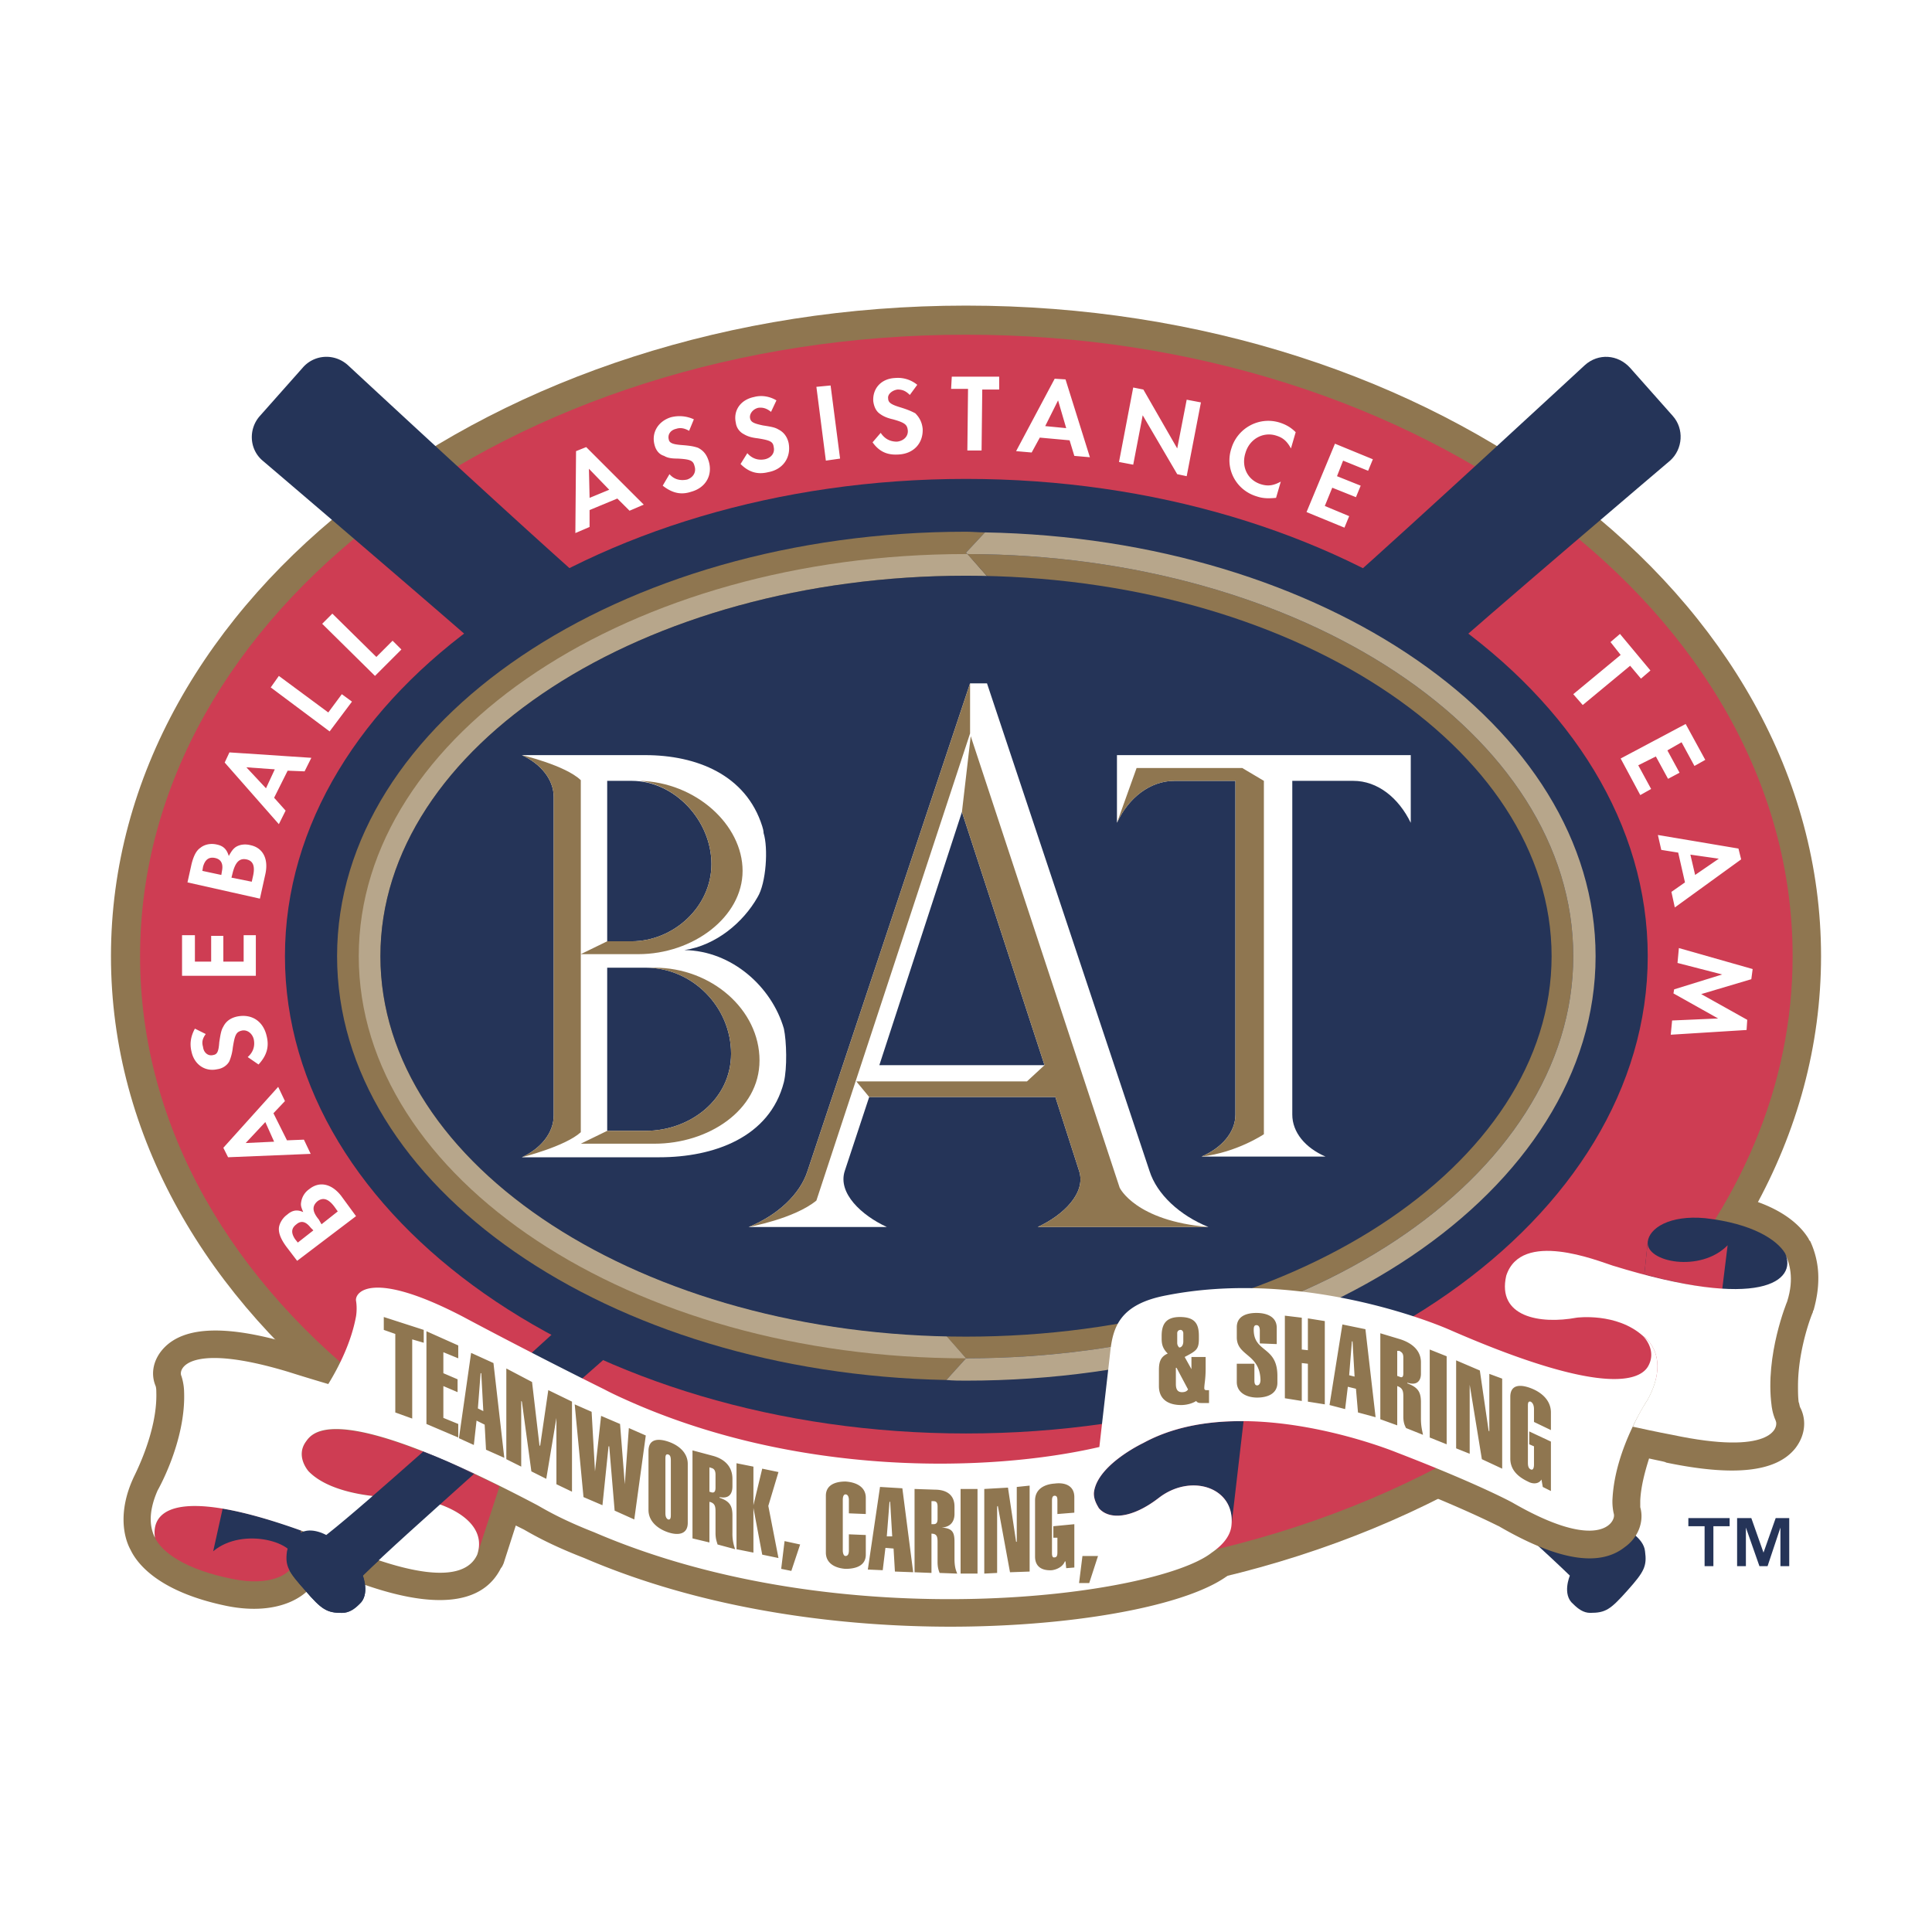
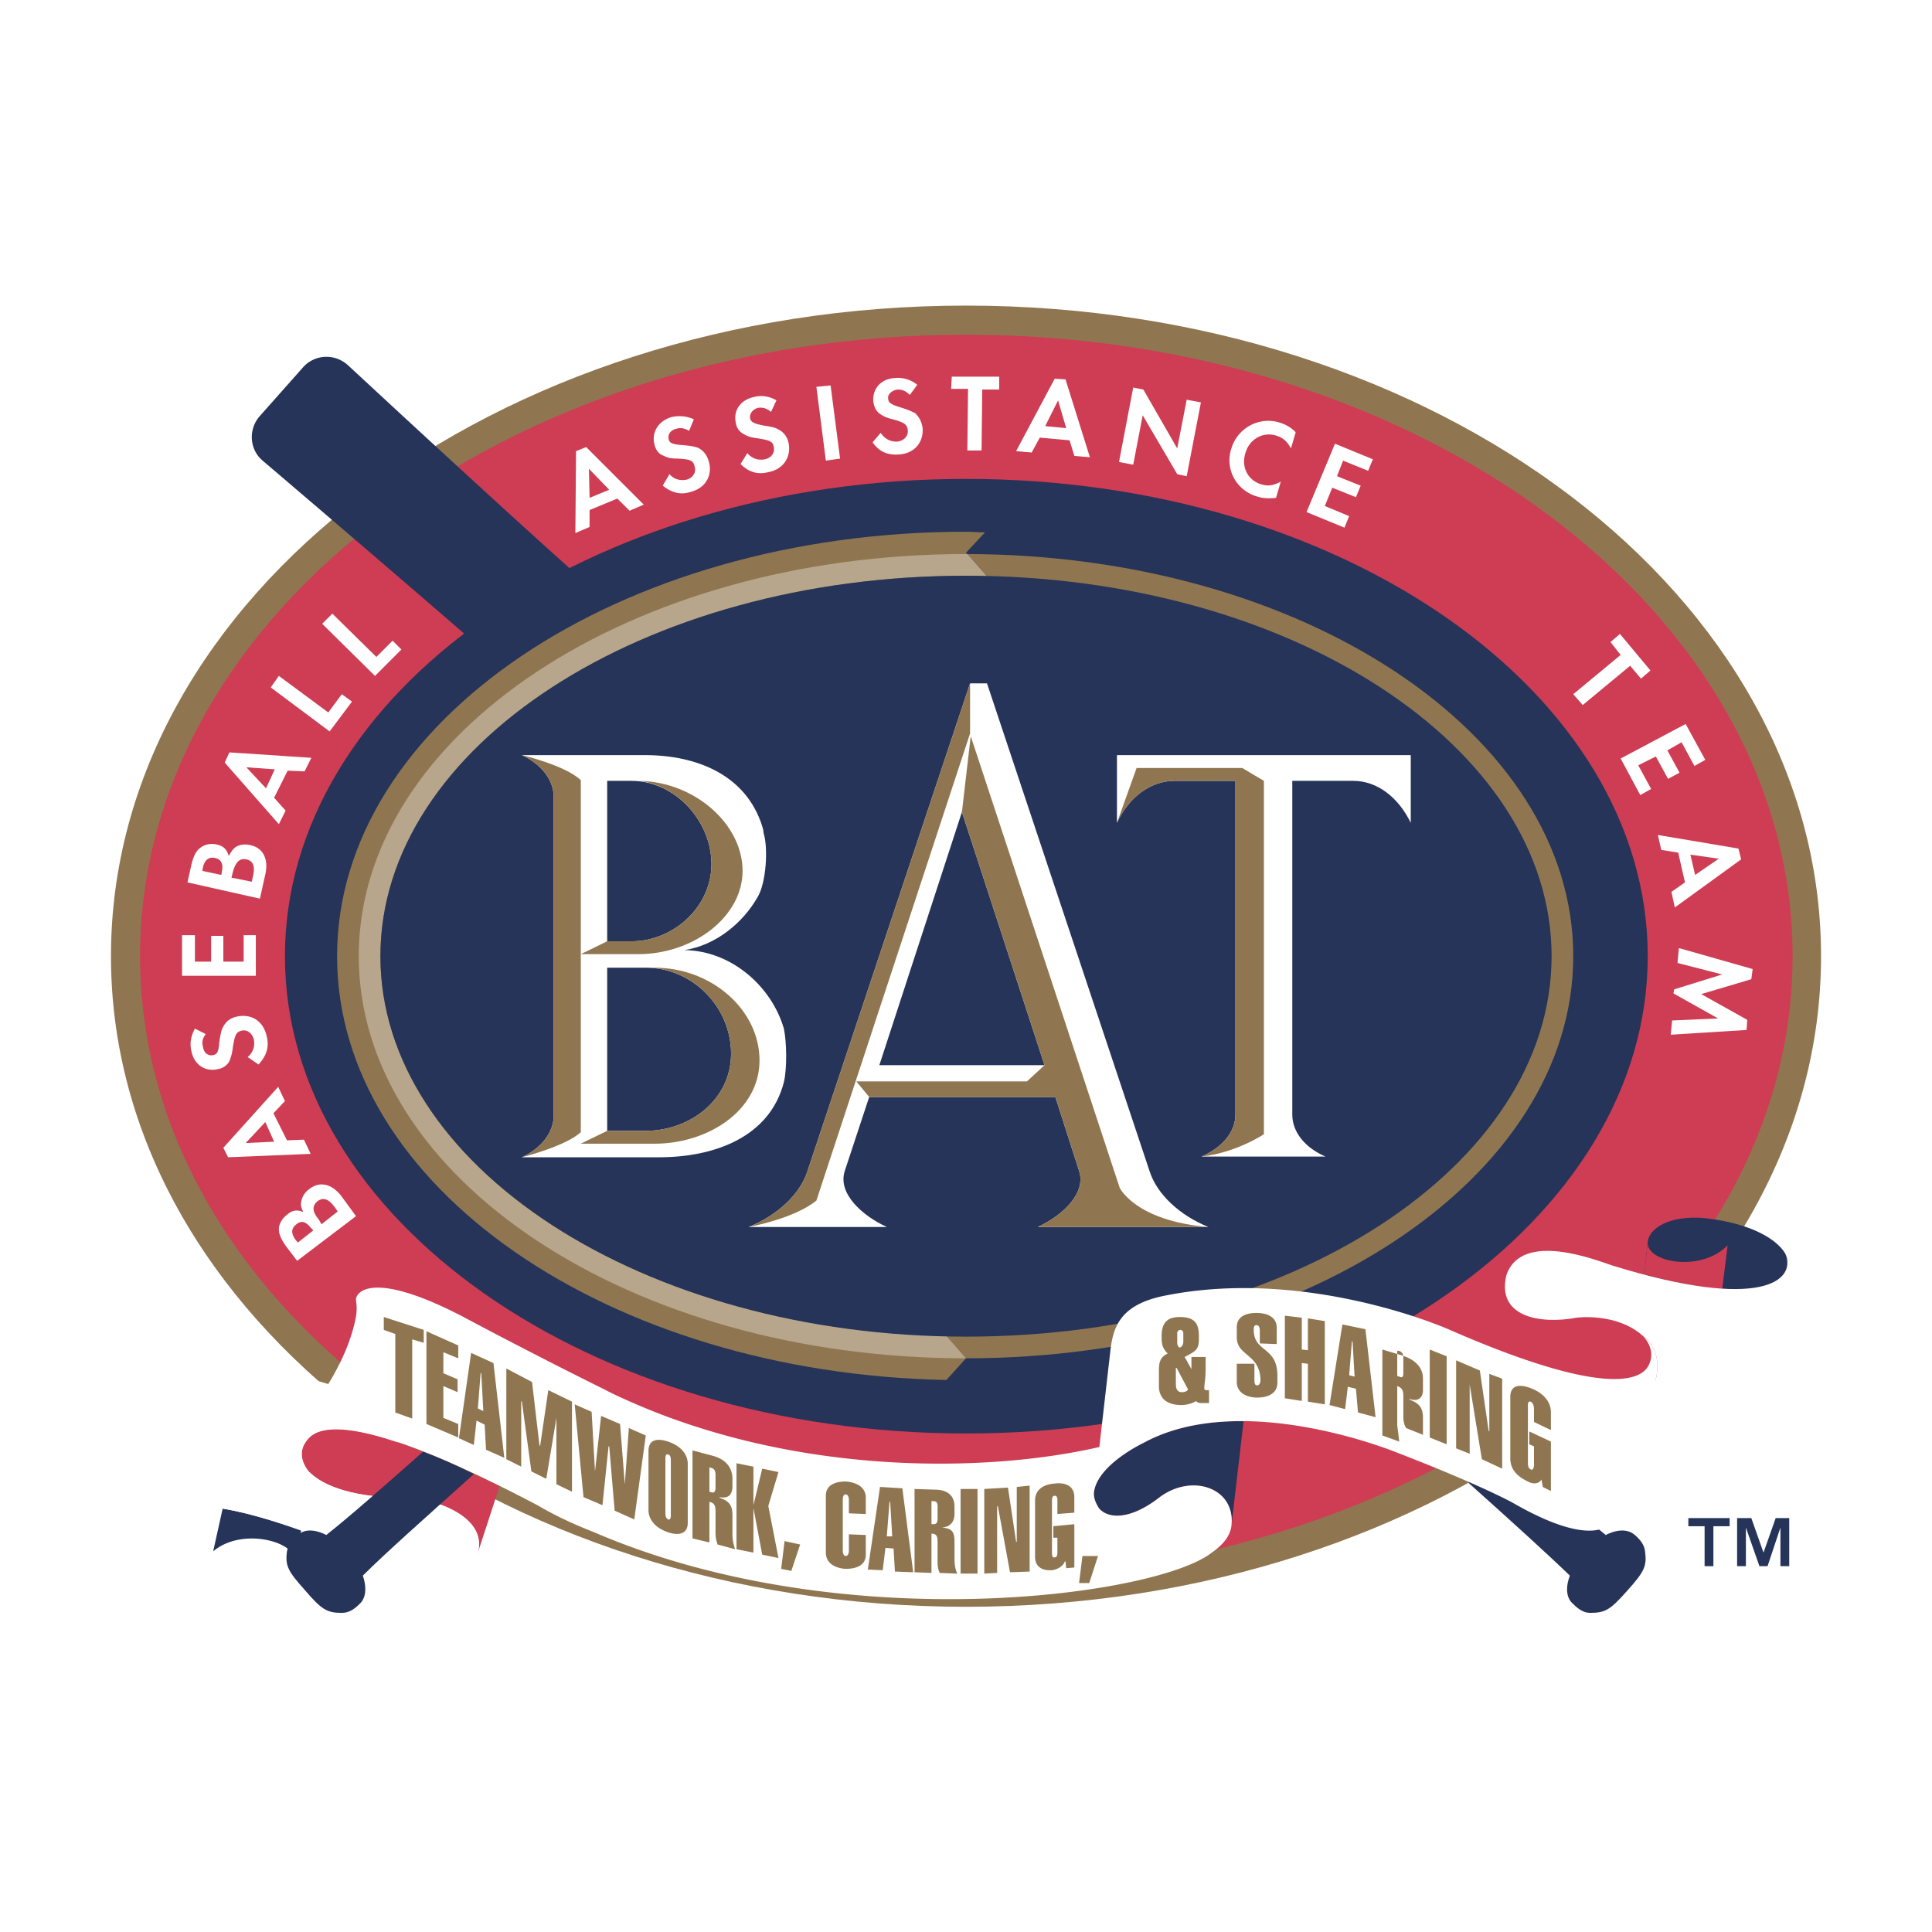
<svg xmlns="http://www.w3.org/2000/svg" width="2500" height="2500" viewBox="0 0 192.756 192.756">
  <g fill-rule="evenodd" clip-rule="evenodd">
-     <path fill="#fff" d="M0 0h192.756v192.756H0V0z" />
    <path d="M178.85 118.77c3.578-7.363 5.402-15.266 5.402-23.371 0-16.143-7.295-31.34-20.668-43.498 2.77-2.364 4.66-3.985 4.729-3.985 1.283-1.148 1.959-2.769 1.959-4.322 0-1.351-.475-2.702-1.486-3.85l-4.256-4.796c-2.094-2.364-5.74-2.567-8.105-.405-.066.068-3.309 2.972-7.43 6.822-15.129-8.713-33.367-13.441-52.616-13.441-19.182 0-37.486 4.728-52.548 13.441-4.188-3.85-7.363-6.754-7.43-6.822-2.364-2.162-6.011-1.958-8.105.405l-4.323 4.796c-1.013 1.148-1.486 2.634-1.418 4.188s.811 2.972 1.958 3.985c.068 0 1.959 1.621 4.661 3.985-13.375 12.157-20.67 27.354-20.67 43.497 0 12.496 4.39 24.382 12.563 34.785-2.566.068-4.931.742-6.619 2.566-1.148 1.217-1.756 2.77-1.756 4.322 0 .609.135 1.42.338 2.027 0 2.701-1.486 6.146-2.027 7.227-.878 1.959-1.216 3.783-1.216 5.27 0 2.025.541 3.512.946 4.254 1.148 2.297 4.12 5.473 11.482 6.891 3.242.674 5.944.338 7.97-.609 1.014.879 2.162 1.352 3.985 1.352 1.688 0 2.904-1.08 3.377-1.486.203-.203.405-.404.608-.674 5.065 1.418 11.28 1.756 14.116-3.58 0-.137.405-.947.405-.947s.135-.404.271-.877c1.081.473 2.499 1.148 4.323 1.891 12.62 5.424 25.918 6.812 34.918 7.025h5.271c11.549-.271 21.613-2.297 26.072-5.201 7.023-1.756 13.777-4.188 20.059-7.295 3.244 1.418 4.662 2.162 4.662 2.229 1.35.744 2.635 1.42 3.85 1.959.676.541 1.215 1.08 1.756 1.553 0 .137-.066.338-.066.475 0 1.215.404 2.498 1.484 3.443.473.406 1.621 1.486 3.377 1.486 2.703.068 3.918-1.148 5.607-3.107 1.756-1.891 2.77-3.242 2.432-5.943a4.2 4.2 0 0 0-.541-1.621c.135-.541.203-1.08.203-1.621 0-.473-.068-.877-.135-1.352 0-.404.066-.877.201-1.283 4.932.947 11.482 1.621 14.725-2.498 1.486-1.891 1.824-4.391.879-6.553-.068-.338-.068-.811-.068-1.215 0-3.174 1.352-6.553 1.352-6.619.404-1.352.676-2.838.676-4.121 0-1.621-.406-3.309-1.148-4.93-.609-1.017-1.826-2.503-3.986-3.852z" fill="#fff" />
    <path d="M164.125 154.77c-.068-.676-.541-1.215-1.014-1.621-1.148-1.014-2.904 0-2.904 0-9.186-7.498-41.066-37.148-43.971-39.715-2.5-2.23-9.861-9.795-18.17-18.373l-6.484 6.753c9.658 7.295 18.101 13.848 20.667 16.076 2.904 2.566 35.867 31.07 44.377 39.311 0 0-.811 1.891.338 2.836.473.473 1.014.879 1.688.879 1.555 0 2.027-.338 3.715-2.229 1.69-1.892 1.959-2.431 1.758-3.917z" fill="#253458" />
-     <path d="M180.605 123.834c-.068-.066-.137-.135-.137-.201-.877-1.486-3.377-4.053-10.062-4.797-2.838-.338-5.27.203-6.891 1.555a4.674 4.674 0 0 0-1.822 2.904c0 .135-.068.201-.068.27v.068l-.404-.137c-2.096-.742-6.957-2.432-10.471-.674-1.484.742-2.566 1.957-3.107 3.512 0 .135-.066.27-.066.404l-.879 3.783c-.27-.068-.539-.203-.811-.338-1.553-.676-15.535-6.484-30.057-3.646-6.213 1.146-7.43 4.727-7.834 8.105l-.744 6.551a54.589 54.589 0 0 1-10.806 1.756c-6.552.406-19.521.27-33.097-5.943l-1.756-.811c-7.835-3.918-14.117-7.227-14.185-7.295-6.349-3.311-10.604-3.984-13.035-2.229-1.216.877-1.824 2.229-1.554 3.58 0 .201 0 .473-.067.539-.203 1.42-.743 2.838-1.352 3.986-.945-.271-1.823-.541-1.823-.541-6.822-2.094-11.145-1.959-13.239.27-1.013 1.082-1.351 2.5-.81 3.783.067.203.067.473.067.607.135 4.053-2.296 8.51-2.296 8.578-1.486 3.242-1.013 5.809-.27 7.16.743 1.553 3.039 4.256 9.658 5.605 5.134 1.014 8.511-.945 9.254-3.512.067-.068.067-.203.135-.338 0 .066 0 .066.067.066l.405.137c3.58 1.553 14.319 6.078 17.426-.137.135-.135.203-.336.27-.471l1.216-3.783.811.404c.946.541 2.702 1.555 6.012 2.838 14.927 6.416 30.935 7.023 39.107 6.822 11.416-.271 21.48-2.297 25.193-5.135 1.689-1.215 2.703-2.633 2.973-4.254 0-.137.068-.203.068-.338l.877-7.902c6.215.539 11.686 2.768 11.82 2.836 7.902 3.039 11.145 4.795 11.213 4.795 5.809 3.379 9.996 4.121 12.562 2.096 1.352-.947 1.959-2.568 1.553-3.986v-.676c.068-1.418.475-2.904.879-4.188.879.203 1.689.338 1.689.406 6.82 1.418 11.01.945 12.9-1.42.945-1.215 1.148-2.701.539-3.984-.135-.203-.135-.539-.201-.607-.068-.541-.068-1.08-.068-1.621 0-3.715 1.418-7.295 1.486-7.363 0-.066 0-.135.068-.201.338-1.217.473-2.23.473-3.176a8.64 8.64 0 0 0-.809-3.712z" fill="#8f7650" />
    <path d="M11.071 95.399c0-35.866 38.229-64.909 85.307-64.909 47.146 0 85.308 29.043 85.308 64.909 0 35.865-38.162 64.91-85.308 64.91-47.078 0-85.307-29.045-85.307-64.91z" fill="#8f7650" />
    <path d="M164.461 130.453c9.053-9.996 14.389-22.018 14.389-35.054 0-34.245-36.879-62.005-82.472-62.005-45.524 0-82.403 27.76-82.403 62.005 0 34.244 36.878 62.072 82.403 62.072 23.438 0 44.646-7.361 59.642-19.182 0 0 5.471 3.039 10.537-1.689 5.132-4.795-2.096-6.147-2.096-6.147z" fill="#ce3d53" />
    <path d="M94.487 91.346c-8.983-9.321-28.571-26.545-35.595-32.826-7.092-6.214-24.181-22.087-24.181-22.087-1.351-1.216-3.377-1.08-4.526.271l-4.255 4.795c-1.148 1.283-1.081 3.31.271 4.458 0 0 17.764 15.13 24.855 21.412 7.024 6.214 26.41 23.708 36.744 31.542 1.283.947 2.566 1.959 3.782 2.904l6.484-6.753a178.628 178.628 0 0 0-3.579-3.716z" fill="#253458" />
-     <path d="M28.632 154.77c.135-.676.608-1.215 1.081-1.621 1.081-1.014 2.837 0 2.837 0 9.186-7.498 41.134-37.148 44.038-39.715 2.837-2.566 12.023-12.023 21.749-22.087 8.984-9.321 28.572-26.545 35.596-32.826 7.025-6.214 24.182-22.087 24.182-22.087 1.35-1.216 3.309-1.08 4.525.271l4.254 4.795c1.148 1.283 1.014 3.31-.27 4.458 0 0-17.832 15.13-24.855 21.412-7.025 6.214-26.477 23.708-36.744 31.542-11.077 8.443-21.614 16.414-24.451 18.98-2.904 2.566-35.865 31.07-44.376 39.311 0 0 .743 1.891-.338 2.836-.473.473-1.013.879-1.756.879-1.486 0-2.026-.338-3.647-2.229-1.69-1.894-2.028-2.433-1.825-3.919z" fill="#253458" />
    <path d="M28.429 95.399c0-26.274 30.395-47.618 67.949-47.618s68.017 21.344 68.017 47.618c0 26.275-30.463 47.619-68.017 47.619-37.554 0-67.949-21.344-67.949-47.619z" fill="#253458" />
    <path d="M96.378 135.52l-6.957-7.836 12.226-3.443V61.019l-5.269-5.876 1.892-2.026c-.607 0-1.284-.067-1.892-.067-34.65 0-62.748 18.979-62.748 42.35 0 22.964 27.017 41.607 60.789 42.283l1.959-2.163z" fill="#8f7650" />
    <path d="M96.513 55.278l5.133 5.741v63.221l-12.226 3.443 6.957 7.836c33.501 0 60.587-17.967 60.587-40.121.001-22.153-27.017-40.053-60.451-40.12z" fill="#8f7650" />
    <path d="M37.953 95.399c0-20.938 26.207-37.959 58.425-37.959.743 0 1.419.067 2.095.067l-1.959-2.229h-.135c-33.434 0-60.586 17.967-60.586 40.121 0 22.154 27.152 40.121 60.586 40.121l-1.958-2.229c-31.342-.676-56.468-17.359-56.468-37.892z" fill="#b7a68b" />
-     <path d="M98.27 53.117l-1.892 2.026.135.135c33.434.067 60.452 17.967 60.452 40.121 0 22.154-27.086 40.121-60.587 40.121l-1.958 2.162c.675.066 1.351.066 1.958.066 34.718 0 62.815-18.979 62.815-42.349 0-22.965-27.152-41.675-60.923-42.282z" fill="#b7a68b" />
    <path d="M170.135 121.539c4.729.539 7.16 2.16 7.971 3.512 1.418 2.836-1.891 5.402-14.049 2.094l.338-3.242c.134-1.352 2.162-2.702 5.74-2.364z" fill="#253458" />
    <path d="M164.057 127.145l.338-3.242c-.203 2.025 5.268 3.107 7.971.338l-.541 4.391c-1.96-.138-4.526-.611-7.768-1.487z" fill="#ce3d53" />
    <path d="M150.277 127.279c1.486-4.594 9.119-1.486 10.605-1.014 14.859 4.594 18.439 1.486 17.223-1.215.406.945.945 2.432.203 4.795 0 0-2.229 5.336-1.555 10.402 0 0 .068.742.406 1.486.338.742-.473 3.512-10.334 1.418 0 0-1.486-.27-3.918-.811.742-1.621 1.486-2.701 1.486-2.701 2.432-4.525-.473-6.35-.473-6.35-2.635-2.365-6.619-1.824-6.619-1.824-3.647.678-7.969-.067-7.024-4.186z" fill="#fff" />
    <path d="M114.074 143.963c2.973-1.621 6.553-2.229 9.996-2.162l-1.215 10.469c.473-3.85-3.984-5.336-7.229-2.836-2.701 2.094-4.998 2.229-6.01 1.014 0-.068-.541-.744-.473-1.555.339-2.77 4.931-4.93 4.931-4.93z" fill="#253458" />
-     <path d="M23.229 157.539c-4.795-.945-7.092-2.701-7.768-4.121-.405-2.904 2.499-5.064 14.589-.742l-.675 3.174c-.337 1.283-2.499 2.431-6.146 1.689z" fill="#ce3d53" />
    <path d="M30.05 152.676l-.675 3.174c.405-1.959-5.133-3.58-8.105-1.08l.945-4.256c2.027.338 4.593 1.013 7.835 2.162z" fill="#253458" />
    <path d="M38.696 149.365s-5.471-.066-7.902-2.566c0 0-1.351-1.484-.271-2.971.676-.945 2.905-3.715 19.317 4.457l-2.229 6.822c1.351-3.984-5.065-6.08-8.915-5.742z" fill="#ce3d53" />
    <path d="M37.953 95.399c0-20.938 26.207-37.959 58.425-37.959 32.286 0 58.425 17.021 58.425 37.959 0 20.939-26.139 37.958-58.425 37.958-32.218 0-58.425-17.019-58.425-37.958z" fill="#253458" />
    <path d="M15.731 148.689s2.837-4.93 2.635-9.859c0 0 0-.744-.271-1.555-.338-.742.811-3.377 10.672-.404 0 0 1.688.539 3.985 1.215 1.08-1.756 2.296-4.188 2.769-6.754 0 0 .136-.742 0-1.553-.135-.811 1.486-3.176 10.604 1.553 0 0 6.282 3.377 14.184 7.295 0 0 .743.404 1.959.945 17.088 7.768 36.339 7.361 47.415 4.795l1.082-9.455c.27-2.5.945-4.797 5.605-5.674 12.697-2.5 25.396 2.16 28.436 3.512 16.143 7.025 19.047 4.66 19.654 3.512.879-1.619-.539-2.971-.539-2.971s2.904 1.824.473 6.35c0 0-3.242 4.795-3.512 9.861 0 0-.068.742.135 1.553s-1.486 3.85-10.131-1.148c0 0-3.311-1.824-11.551-4.998 0 0-15.4-6.35-25.262-.945 0 0-4.592 2.16-4.93 4.93-.068.811.473 1.486.473 1.555 1.012 1.215 3.309 1.08 6.01-1.014 3.244-2.5 7.701-1.014 7.229 2.836-.135 1.014-.879 1.893-1.959 2.635-5.471 4.322-36.812 8.646-61.6-2.025-3.107-1.217-4.728-2.162-5.673-2.703-19.858-10.469-22.357-7.43-23.1-6.348-1.081 1.486.271 2.971.271 2.971 2.432 2.5 7.902 2.566 7.902 2.566 3.85-.338 10.267 1.758 8.916 5.742-2.026 4.457-12.968-.676-14.454-1.217-14.725-5.875-18.169-3.578-17.697-.473-.473-.946-.743-2.433.27-4.73zM29.712 123.971l-.27-.338c-.405-.609-.405-1.082.135-1.486.473-.406.945-.271 1.418.338l.27.27-1.553 1.216zm4.324-4.662c-.946-1.215-2.162-1.486-3.175-.674a1.92 1.92 0 0 0-.811 1.283c-.067.336 0 .539.203 1.012-.608-.27-1.081-.203-1.622.271-.473.338-.81.945-.81 1.418s.202 1.014.743 1.756l1.081 1.418 5.876-4.457-1.485-2.027zm-1.959 2.837l-.27-.473c-.676-.811-.676-1.352-.135-1.824.541-.406 1.081-.27 1.688.541l.338.473-1.621 1.283zM27.349 113.906l-2.837.135 1.959-2.094.878 1.959zm1.08-4.052l-.675-1.418-5.471 6.078.473.945 8.24-.338-.675-1.418-1.689.068-1.351-2.703 1.148-1.214zM19.446 102.627l1.081.539c-.338.473-.405.811-.271 1.283.068.607.541.945 1.014.811.405-.066.54-.338.607-1.283.135-.877.203-1.215.405-1.553.271-.541.743-.879 1.419-1.014 1.418-.27 2.566.473 2.904 1.959.27 1.08 0 1.959-.811 2.836l-1.081-.742c.541-.473.743-1.08.608-1.756-.135-.607-.675-1.014-1.216-.879s-.675.406-.878 1.689a4.873 4.873 0 0 1-.338 1.35c-.203.406-.675.744-1.216.811-1.216.271-2.296-.473-2.566-1.756-.201-.811-.066-1.553.339-2.295zM19.446 93.305v2.634h1.621v-2.566h1.216v2.566h2.026v-2.634h1.216v4.052h-7.362v-4.052h1.283zM20.189 86.888l.067-.405c.203-.743.608-1.013 1.216-.878.608.135.811.608.676 1.283l-.067.405-1.892-.405zm6.282.338c.337-1.486-.203-2.635-1.486-2.904-.541-.135-1.081-.068-1.486.202-.27.203-.405.405-.675.878-.203-.675-.541-1.013-1.216-1.148-.608-.135-1.216 0-1.621.337-.405.271-.675.811-.878 1.622l-.405 1.824 7.227 1.621.54-2.432zm-3.378.338l.135-.541c.27-1.013.675-1.418 1.351-1.283.675.135.878.676.675 1.621l-.135.608-2.026-.405zM26.538 78.648l-1.958-2.094 2.836.203-.878 1.891zm3.85-1.689l.675-1.351-8.173-.541-.473 1.013 5.404 6.147.675-1.351-1.148-1.284 1.351-2.701 1.689.068zM27.822 67.436l4.93 3.647 1.351-1.824 1.013.743-2.229 2.972-5.876-4.39.811-1.148zM33.158 61.222l4.39 4.322 1.62-1.621.879.878-2.634 2.635-5.269-5.201 1.014-1.013zM58.824 49.672l-.067-2.904 2.026 2.094-1.959.81zm3.985 1.283l1.418-.608-5.742-5.741-1.013.405-.068 8.173 1.418-.608v-1.688l2.77-1.148 1.217 1.215zM69.226 41.836l-.473 1.148c-.473-.27-.878-.337-1.283-.203-.608.135-.878.608-.743 1.081.067.337.405.473 1.283.54.878.068 1.216.135 1.621.27.541.271.878.676 1.081 1.351.405 1.351-.27 2.634-1.756 3.04-1.013.337-1.892.135-2.837-.608l.675-1.148c.473.54 1.081.675 1.756.54.607-.203.945-.743.743-1.351-.135-.541-.405-.676-1.688-.743-.608 0-1.013-.067-1.351-.271-.473-.135-.81-.54-.945-1.081-.338-1.215.337-2.364 1.621-2.769a3.412 3.412 0 0 1 2.296.204zM77.466 39.946l-.541 1.148c-.405-.337-.81-.473-1.283-.405-.541.135-.878.607-.811 1.013.068.405.338.541 1.284.743.877.135 1.216.203 1.553.405.54.27.878.743 1.013 1.351.27 1.418-.541 2.634-2.026 2.904-1.081.271-1.958 0-2.769-.811l.675-1.081c.473.541 1.081.743 1.756.608.608-.135 1.014-.608.878-1.216-.067-.54-.338-.675-1.621-.878-.608-.067-1.013-.203-1.351-.405a1.486 1.486 0 0 1-.811-1.148c-.27-1.216.473-2.296 1.824-2.566.744-.203 1.555-.067 2.23.338zM82.869 38.459l.946 7.295-1.419.203-.945-7.362 1.418-.136zM91.515 38.392l-.743 1.013c-.405-.405-.743-.541-1.216-.541-.54.067-1.013.473-.946.878 0 .405.27.608 1.148.877.878.271 1.148.406 1.553.608.405.405.676.878.743 1.553.067 1.418-.878 2.5-2.432 2.567-1.081.067-1.891-.27-2.566-1.216l.811-.945c.405.607.945.878 1.621.878.675-.068 1.148-.541 1.081-1.148-.068-.54-.27-.743-1.486-1.081-.608-.135-1.013-.337-1.283-.54-.405-.27-.608-.743-.676-1.283-.067-1.283.811-2.229 2.162-2.297a3.039 3.039 0 0 1 2.229.677zM97.932 44.944h-1.419l.068-6.147h-1.689l.067-1.215h4.729v1.283H98l-.068 6.079zM104.281 42.512l1.283-2.566.811 2.769-2.094-.203zm2.905 2.972l1.553.135-2.432-7.767-1.08-.068-3.85 7.227 1.553.135.811-1.486 2.973.27.472 1.554zM111.643 46.092l1.418-7.43 1.013.203 3.377 5.876.945-4.863 1.42.27-1.42 7.362-.945-.202-3.443-5.876-.947 4.93-1.418-.27zM129.271 43.12l-.473 1.621c-.404-.743-.811-1.081-1.486-1.284-1.283-.405-2.633.338-3.039 1.689-.473 1.418.203 2.769 1.553 3.174.676.203 1.217.135 1.959-.27l-.473 1.621c-.742.067-1.283.067-1.891-.135-2.094-.607-3.242-2.769-2.566-4.795.607-2.026 2.77-3.242 4.863-2.567.608.203 1.081.473 1.553.946zM136.498 46.97L134 45.957l-.607 1.553 2.363.946-.473 1.148-2.363-.945-.744 1.823 2.431 1.014-.472 1.148-3.783-1.554 2.837-6.822 3.782 1.554-.473 1.148zM157.91 70.34l-.945-1.081 4.728-3.917-1.013-1.283.945-.811 3.039 3.648-.945.81-1.08-1.283-4.729 3.917zM169.055 76.419l-1.284-2.364-1.417.81 1.214 2.229-1.148.609-1.215-2.23-1.756.879 1.283 2.363-1.082.609-1.957-3.648 6.485-3.445 1.957 3.58-1.08.608zM168.65 85.267l2.836.405-2.363 1.621-.473-2.026zm-1.892 3.715l.338 1.554 6.619-4.796-.27-1.08-8.037-1.352.338 1.486 1.688.27.676 2.972-1.352.946zM167.502 94.588l7.361 2.094-.134 1.013-4.999 1.487 4.592 2.566-.066 1.014-7.565.472.135-1.42 4.592-.201-4.457-2.5.068-.404 4.795-1.486-4.459-1.149.137-1.486z" fill="#fff" />
    <path d="M47.274 147.07c-1.891-.947-3.58-1.689-5.065-2.23-4.053 3.58-7.43 6.553-9.659 8.309 0 0-1.756-1.014-2.837 0-.473.406-.945.945-1.081 1.621-.203 1.486.135 2.025 1.824 3.918 1.621 1.891 2.161 2.229 3.647 2.229.743 0 1.283-.406 1.756-.879 1.081-.945.338-2.836.338-2.836 2.229-2.229 6.349-5.878 11.077-10.132z" fill="#253458" />
-     <path fill="#8f7650" d="M41.127 141.531l-1.688-.607v-7.836l-1.148-.404v-1.286l3.985 1.286v1.283l-1.149-.338v7.902zM42.546 142.07v-9.252l3.174 1.418v1.284l-1.486-.608v2.094l1.419.607v1.283l-1.419-.607v3.174l1.486.607v1.352l-3.174-1.352zM47.679 140.518l.27-3.512h.068l.203 3.781-.541-.269zm-1.891 2.972l1.486.676.271-2.432.81.404.135 2.5 1.824.811-1.081-9.457-2.229-1.014-1.216 8.512zM50.516 145.584v-9.051l2.567 1.35.743 6.349h.067l.811-5.539 2.364 1.149v8.984l-1.554-.744v-6.619l-1.013 6.08-1.486-.744-.946-6.957-.067-.067v6.551l-1.486-.742zM61.863 142.07l.473 6.012.405-5.605 1.689.742-1.148 8.377-1.959-.879-.54-6.416h-.068l-.608 5.875-1.891-.811-.878-9.252 1.688.742.338 5.944.608-5.537 1.891.808zM66.929 151.123c0 .201 0 .539-.271.473-.27-.137-.27-.473-.27-.676v-5.336c0-.27 0-.541.27-.473.271.066.271.404.271.676v5.336zm-2.229-.473c0 1.146.946 1.891 1.959 2.229 1.014.338 1.959.201 1.959-.945v-5.877c0-1.148-.945-1.891-1.959-2.229-1.013-.338-1.959-.271-1.959.945v5.877zM70.779 146.395l.202.066c.27.068.406.271.406.676v1.283c0 .406-.136.541-.406.473l-.202-.066v-2.432zm0 7.496v-4.053c.608.137.608.541.608 1.082v2.025c0 .609.135.879.202 1.148l1.756.473a4.41 4.41 0 0 1-.27-1.621v-1.756c0-.945-.271-1.418-1.283-1.756v-.068c1.013.203 1.283-.404 1.283-1.08v-.742c0-1.352-.946-2.027-1.959-2.297l-2.026-.541v8.781l1.689.405zM73.481 154.566v-8.578l1.688.338v3.85l.878-3.647 1.621.338-1.013 3.377 1.013 5.201-1.621-.338-.878-4.66v4.457l-1.688-.338zM78.276 153.756l1.554.338-.878 2.635-1.013-.204.337-2.769zM86.381 153.148v1.959c0 1.08-.945 1.418-2.026 1.418-1.013-.068-1.958-.539-1.958-1.621v-5.674c0-1.08.946-1.418 1.958-1.418 1.081.068 2.026.541 2.026 1.621v1.621l-1.688-.068v-1.35c0-.203-.067-.541-.338-.541-.202 0-.27.27-.27.541v5.064c0 .203.068.541.27.541.271 0 .338-.27.338-.541v-1.621l1.688.069zM88.475 153.283l.271-3.445h.067l.203 3.445h-.541zm-1.891 3.311l1.486.066.27-2.229.811.068.135 2.295 1.823.068-1.081-8.375-2.229-.135-1.215 8.242zM92.933 149.771h.203c.27 0 .405.135.405.541v1.215c0 .406-.135.541-.405.541h-.203v-2.297zm0 7.161v-3.918c.608 0 .608.404.608.945v1.891c0 .607.135.879.203 1.082l1.756.066c-.135-.338-.27-.676-.27-1.486v-1.688c0-.945-.203-1.352-1.283-1.418 1.013-.068 1.283-.744 1.283-1.352v-.742c0-1.285-.946-1.689-1.959-1.689l-2.026-.068v8.309l1.688.068zM95.838 156.998v-8.443h1.689v8.443h-1.689zM98.201 156.998v-8.443l2.365-.135.811 5.404h.066v-5.47l1.284-.135v8.576l-1.959.068-1.215-6.619-.069.068v6.62l-1.283.066zM106.307 155.783h-.066c-.203.539-.811.811-1.285.877-1.146.068-1.688-.473-1.688-1.35v-5.607c0-1.148.945-1.621 1.959-1.688 1.014-.135 1.959.203 1.959 1.35v1.555l-1.689.135v-1.283c0-.27 0-.541-.27-.541-.271 0-.271.338-.271.541v5.133c0 .203 0 .541.271.473.27 0 .27-.338.27-.539v-1.42h-.404v-1.148l2.094-.201v4.322l-.811.066-.069-.675zM107.996 155.242h1.553l-.877 2.701h-1.014l.338-2.701zM118.533 138.627c-.137.203-.338.27-.609.27-.473 0-.607-.338-.607-.811v-1.621h.068l1.148 2.162zm-1.082-5.607c0-.201.135-.336.338-.336.135 0 .27.135.27.336v.811c0 .406-.201.609-.404.609a.615.615 0 0 1-.203-.473v-.947h-.001zm1.42 2.365v1.215l-.676-1.215c1.148-.607 1.418-.742 1.418-1.824v-.27c0-1.148-.338-1.893-1.891-1.893-1.42 0-1.824.744-1.824 1.893v.27c0 .607.135 1.014.607 1.486-.811.338-.879 1.014-.879 1.688v1.555c0 1.283.879 1.891 2.23 1.891.473 0 1.08-.135 1.486-.404.135.203.336.203.607.203h.676v-1.285h-.271c-.135 0-.201-.066-.201-.201 0-.406.135-.879.135-1.959v-1.148h-1.417v-.002zM125.691 134.033v-1.283c0-.27-.066-.539-.338-.539-.27 0-.27.27-.27.539.068 2.229 2.363 1.555 2.363 4.525v.676c0 1.08-.945 1.486-2.025 1.486-1.014 0-2.027-.473-2.027-1.555v-1.822h1.758v1.621c0 .201 0 .539.27.539s.338-.338.338-.539c-.068-2.635-2.365-2.365-2.365-4.256v-1.014c0-1.08.947-1.418 1.959-1.418 1.082 0 2.027.404 2.027 1.486v1.621l-1.69-.067zM128.191 139.504v-8.24l1.688.203v3.176l.609.066v-3.174l1.688.27v8.308l-1.688-.271v-3.781l-.609-.069v3.783l-1.688-.271zM134.607 137.209l.271-3.379h.066l.203 3.514-.54-.135zm-1.959 2.971l1.555.406.27-2.229.811.201.203 2.365 1.756.473-1.014-8.781-2.297-.473-1.284 8.038zM139.402 134.777h.203c.271.135.406.27.406.674v1.555c0 .404-.135.473-.406.338l-.203-.068v-2.499zm0 7.43v-3.918c.609.203.609.607.609 1.148v1.891c0 .607.135.879.27 1.148l1.689.676c-.068-.406-.203-.811-.203-1.621v-1.621c0-1.014-.27-1.486-1.352-1.891v-.068c1.014.338 1.352-.27 1.352-.879v-1.146c0-1.283-1.014-1.959-2.027-2.297l-2.025-.609v8.578l1.687.609zM142.645 143.422v-8.779l1.689.673v8.782l-1.689-.676zM145.279 144.502v-8.779l2.364 1.011.878 6.012.069.068v-5.742l1.283.475v8.982l-2.027-.945-1.215-7.43v6.889l-1.352-.541zM153.791 147.609c-.271.473-.879.473-1.352.203-1.148-.541-1.756-1.283-1.756-2.297v-6.146c0-1.215.945-1.283 2.025-.877 1.082.404 2.027 1.215 2.027 2.432v1.756l-1.689-.811v-1.283c0-.271-.068-.607-.338-.744-.27-.066-.27.203-.27.473v5.539c0 .27 0 .607.27.744.27.135.338-.203.338-.475v-1.822l-.473-.203v-1.283l2.162 1.014v4.93l-.811-.404-.133-.746z" />
+     <path fill="#8f7650" d="M41.127 141.531l-1.688-.607v-7.836l-1.148-.404v-1.286l3.985 1.286v1.283l-1.149-.338v7.902zM42.546 142.07v-9.252l3.174 1.418v1.284l-1.486-.608v2.094l1.419.607v1.283l-1.419-.607v3.174l1.486.607v1.352l-3.174-1.352zM47.679 140.518l.27-3.512h.068l.203 3.781-.541-.269zm-1.891 2.972l1.486.676.271-2.432.81.404.135 2.5 1.824.811-1.081-9.457-2.229-1.014-1.216 8.512zM50.516 145.584v-9.051l2.567 1.35.743 6.349h.067l.811-5.539 2.364 1.149v8.984l-1.554-.744v-6.619l-1.013 6.08-1.486-.744-.946-6.957-.067-.067v6.551l-1.486-.742zM61.863 142.07l.473 6.012.405-5.605 1.689.742-1.148 8.377-1.959-.879-.54-6.416h-.068l-.608 5.875-1.891-.811-.878-9.252 1.688.742.338 5.944.608-5.537 1.891.808zM66.929 151.123c0 .201 0 .539-.271.473-.27-.137-.27-.473-.27-.676v-5.336c0-.27 0-.541.27-.473.271.066.271.404.271.676v5.336zm-2.229-.473c0 1.146.946 1.891 1.959 2.229 1.014.338 1.959.201 1.959-.945v-5.877c0-1.148-.945-1.891-1.959-2.229-1.013-.338-1.959-.271-1.959.945v5.877zM70.779 146.395l.202.066c.27.068.406.271.406.676v1.283c0 .406-.136.541-.406.473l-.202-.066v-2.432zm0 7.496v-4.053c.608.137.608.541.608 1.082v2.025c0 .609.135.879.202 1.148l1.756.473a4.41 4.41 0 0 1-.27-1.621v-1.756c0-.945-.271-1.418-1.283-1.756v-.068c1.013.203 1.283-.404 1.283-1.08v-.742c0-1.352-.946-2.027-1.959-2.297l-2.026-.541v8.781l1.689.405zM73.481 154.566v-8.578l1.688.338v3.85l.878-3.647 1.621.338-1.013 3.377 1.013 5.201-1.621-.338-.878-4.66v4.457l-1.688-.338zM78.276 153.756l1.554.338-.878 2.635-1.013-.204.337-2.769zM86.381 153.148v1.959c0 1.08-.945 1.418-2.026 1.418-1.013-.068-1.958-.539-1.958-1.621v-5.674c0-1.08.946-1.418 1.958-1.418 1.081.068 2.026.541 2.026 1.621v1.621l-1.688-.068v-1.35c0-.203-.067-.541-.338-.541-.202 0-.27.27-.27.541v5.064c0 .203.068.541.27.541.271 0 .338-.27.338-.541v-1.621l1.688.069zM88.475 153.283l.271-3.445h.067l.203 3.445h-.541zm-1.891 3.311l1.486.066.27-2.229.811.068.135 2.295 1.823.068-1.081-8.375-2.229-.135-1.215 8.242zM92.933 149.771h.203c.27 0 .405.135.405.541v1.215c0 .406-.135.541-.405.541h-.203v-2.297zm0 7.161v-3.918c.608 0 .608.404.608.945v1.891c0 .607.135.879.203 1.082l1.756.066c-.135-.338-.27-.676-.27-1.486v-1.688c0-.945-.203-1.352-1.283-1.418 1.013-.068 1.283-.744 1.283-1.352v-.742c0-1.285-.946-1.689-1.959-1.689l-2.026-.068v8.309l1.688.068zM95.838 156.998v-8.443h1.689v8.443h-1.689zM98.201 156.998v-8.443l2.365-.135.811 5.404h.066v-5.47l1.284-.135v8.576l-1.959.068-1.215-6.619-.069.068v6.62l-1.283.066zM106.307 155.783h-.066c-.203.539-.811.811-1.285.877-1.146.068-1.688-.473-1.688-1.35v-5.607c0-1.148.945-1.621 1.959-1.688 1.014-.135 1.959.203 1.959 1.35v1.555l-1.689.135v-1.283c0-.27 0-.541-.27-.541-.271 0-.271.338-.271.541v5.133c0 .203 0 .541.271.473.27 0 .27-.338.27-.539v-1.42h-.404v-1.148l2.094-.201v4.322l-.811.066-.069-.675zM107.996 155.242h1.553l-.877 2.701h-1.014l.338-2.701zM118.533 138.627c-.137.203-.338.27-.609.27-.473 0-.607-.338-.607-.811v-1.621h.068l1.148 2.162zm-1.082-5.607c0-.201.135-.336.338-.336.135 0 .27.135.27.336v.811c0 .406-.201.609-.404.609a.615.615 0 0 1-.203-.473v-.947h-.001zm1.42 2.365v1.215l-.676-1.215c1.148-.607 1.418-.742 1.418-1.824v-.27c0-1.148-.338-1.893-1.891-1.893-1.42 0-1.824.744-1.824 1.893v.27c0 .607.135 1.014.607 1.486-.811.338-.879 1.014-.879 1.688v1.555c0 1.283.879 1.891 2.23 1.891.473 0 1.08-.135 1.486-.404.135.203.336.203.607.203h.676v-1.285h-.271c-.135 0-.201-.066-.201-.201 0-.406.135-.879.135-1.959v-1.148h-1.417v-.002zM125.691 134.033v-1.283c0-.27-.066-.539-.338-.539-.27 0-.27.27-.27.539.068 2.229 2.363 1.555 2.363 4.525v.676c0 1.08-.945 1.486-2.025 1.486-1.014 0-2.027-.473-2.027-1.555v-1.822h1.758v1.621c0 .201 0 .539.27.539s.338-.338.338-.539c-.068-2.635-2.365-2.365-2.365-4.256v-1.014c0-1.08.947-1.418 1.959-1.418 1.082 0 2.027.404 2.027 1.486v1.621l-1.69-.067zM128.191 139.504v-8.24l1.688.203v3.176l.609.066v-3.174l1.688.27v8.308l-1.688-.271v-3.781l-.609-.069v3.783l-1.688-.271zM134.607 137.209l.271-3.379h.066l.203 3.514-.54-.135zm-1.959 2.971l1.555.406.27-2.229.811.201.203 2.365 1.756.473-1.014-8.781-2.297-.473-1.284 8.038zM139.402 134.777h.203c.271.135.406.27.406.674v1.555c0 .404-.135.473-.406.338l-.203-.068v-2.499zm0 7.43v-3.918c.609.203.609.607.609 1.148v1.891c0 .607.135.879.27 1.148l1.689.676v-1.621c0-1.014-.27-1.486-1.352-1.891v-.068c1.014.338 1.352-.27 1.352-.879v-1.146c0-1.283-1.014-1.959-2.027-2.297l-2.025-.609v8.578l1.687.609zM142.645 143.422v-8.779l1.689.673v8.782l-1.689-.676zM145.279 144.502v-8.779l2.364 1.011.878 6.012.069.068v-5.742l1.283.475v8.982l-2.027-.945-1.215-7.43v6.889l-1.352-.541zM153.791 147.609c-.271.473-.879.473-1.352.203-1.148-.541-1.756-1.283-1.756-2.297v-6.146c0-1.215.945-1.283 2.025-.877 1.082.404 2.027 1.215 2.027 2.432v1.756l-1.689-.811v-1.283c0-.271-.068-.607-.338-.744-.27-.066-.27.203-.27.473v5.539c0 .27 0 .607.27.744.27.135.338-.203.338-.475v-1.822l-.473-.203v-1.283l2.162 1.014v4.93l-.811-.404-.133-.746z" />
    <path fill="#253458" d="M168.447 152.27h1.621v3.986h.877v-3.986h1.621v-.811h-4.119v.811zM175.945 154.904l-1.216-3.445h-1.418v4.797h.877v-3.85l1.351 3.85h.811l1.283-3.85v3.85h.879v-4.797h-1.352l-1.215 3.445z" />
    <path d="M78.208 102.627c-1.216-4.189-5.2-7.769-9.929-7.836 3.175-.473 5.876-2.769 7.295-5.268.878-1.418 1.081-4.931.608-6.417 0-.203-.067-.473-.135-.675-1.621-5.134-6.552-7.092-11.685-7.092H52.069c1.891.878 3.175 2.432 3.175 4.188v31.746c0 1.756-1.284 3.311-3.175 4.188H65.78c5.403 0 11.01-1.959 12.428-7.496.338-1.422.271-4.055 0-5.338zM60.58 77.905h2.432c4.323 0 7.97 3.985 7.97 8.308 0 4.255-3.782 7.7-7.97 7.7H60.58V77.905zm3.85 34.919h-3.85V96.547h3.85c4.66 0 8.51 3.918 8.51 8.578 0 4.594-4.12 7.699-8.51 7.699zM111.439 75.338v6.754c1.148-2.5 3.311-4.188 5.742-4.188h6.078v33.298c0 1.758-1.35 3.311-3.377 4.188h12.361c-2.027-.877-3.311-2.43-3.311-4.188V77.905h6.08c2.432 0 4.525 1.688 5.74 4.188v-6.754h-29.313v-.001z" fill="#fff" />
    <path d="M57.946 77.837c-1.554-1.486-5.876-2.499-5.876-2.499 1.891.878 3.175 2.432 3.175 4.188v31.746c0 1.756-1.284 3.311-3.175 4.188 0 0 4.323-1.08 5.876-2.498V77.837zM63.822 77.905c3.985.541 7.159 4.255 7.159 8.308 0 4.255-3.782 7.7-7.97 7.7H60.58l-2.634 1.283h5.741c5.471 0 10.401-3.715 10.401-8.308s-4.66-8.848-10.266-8.983zM65.308 96.547h-.878c4.66 0 8.51 3.918 8.51 8.578 0 4.594-4.12 7.699-8.51 7.699h-3.85l-2.634 1.283h7.362c5.336 0 10.469-3.309 10.469-8.307 0-5.066-4.796-9.253-10.469-9.253zM123.936 76.622h-10.537l-1.959 5.471c1.148-2.5 3.311-4.188 5.742-4.188h6.078v33.298c0 1.758-1.35 3.311-3.377 4.188 3.512-.404 6.215-2.229 6.215-2.229V77.905l-2.162-1.283z" fill="#8f7650" />
    <path d="M103.537 122.416h17.021c-2.836-1.148-5.133-3.242-5.877-5.605L98.473 68.179h-1.689l-16.211 48.632c-.743 2.363-3.04 4.457-5.876 5.605h13.778c-2.499-1.148-4.931-3.377-4.188-5.605l2.432-7.363h18.574l2.365 7.363c.742 2.228-1.621 4.457-4.121 5.605zm-15.805-16.143l8.24-25.261 8.24 25.261h-16.48z" fill="#fff" />
    <path d="M103.537 122.416h17.021c-7.295-.607-8.848-3.918-8.848-3.918L96.85 73.447l-.878 7.565 8.24 25.261-1.756 1.621h-17.02l1.283 1.553h18.574l2.365 7.363c.742 2.229-1.621 4.458-4.121 5.606zM96.784 73.177v-4.998l-16.211 48.632c-.743 2.363-3.04 4.457-5.876 5.605 0 0 4.525-.811 6.754-2.635l15.333-46.604z" fill="#8f7650" />
  </g>
</svg>